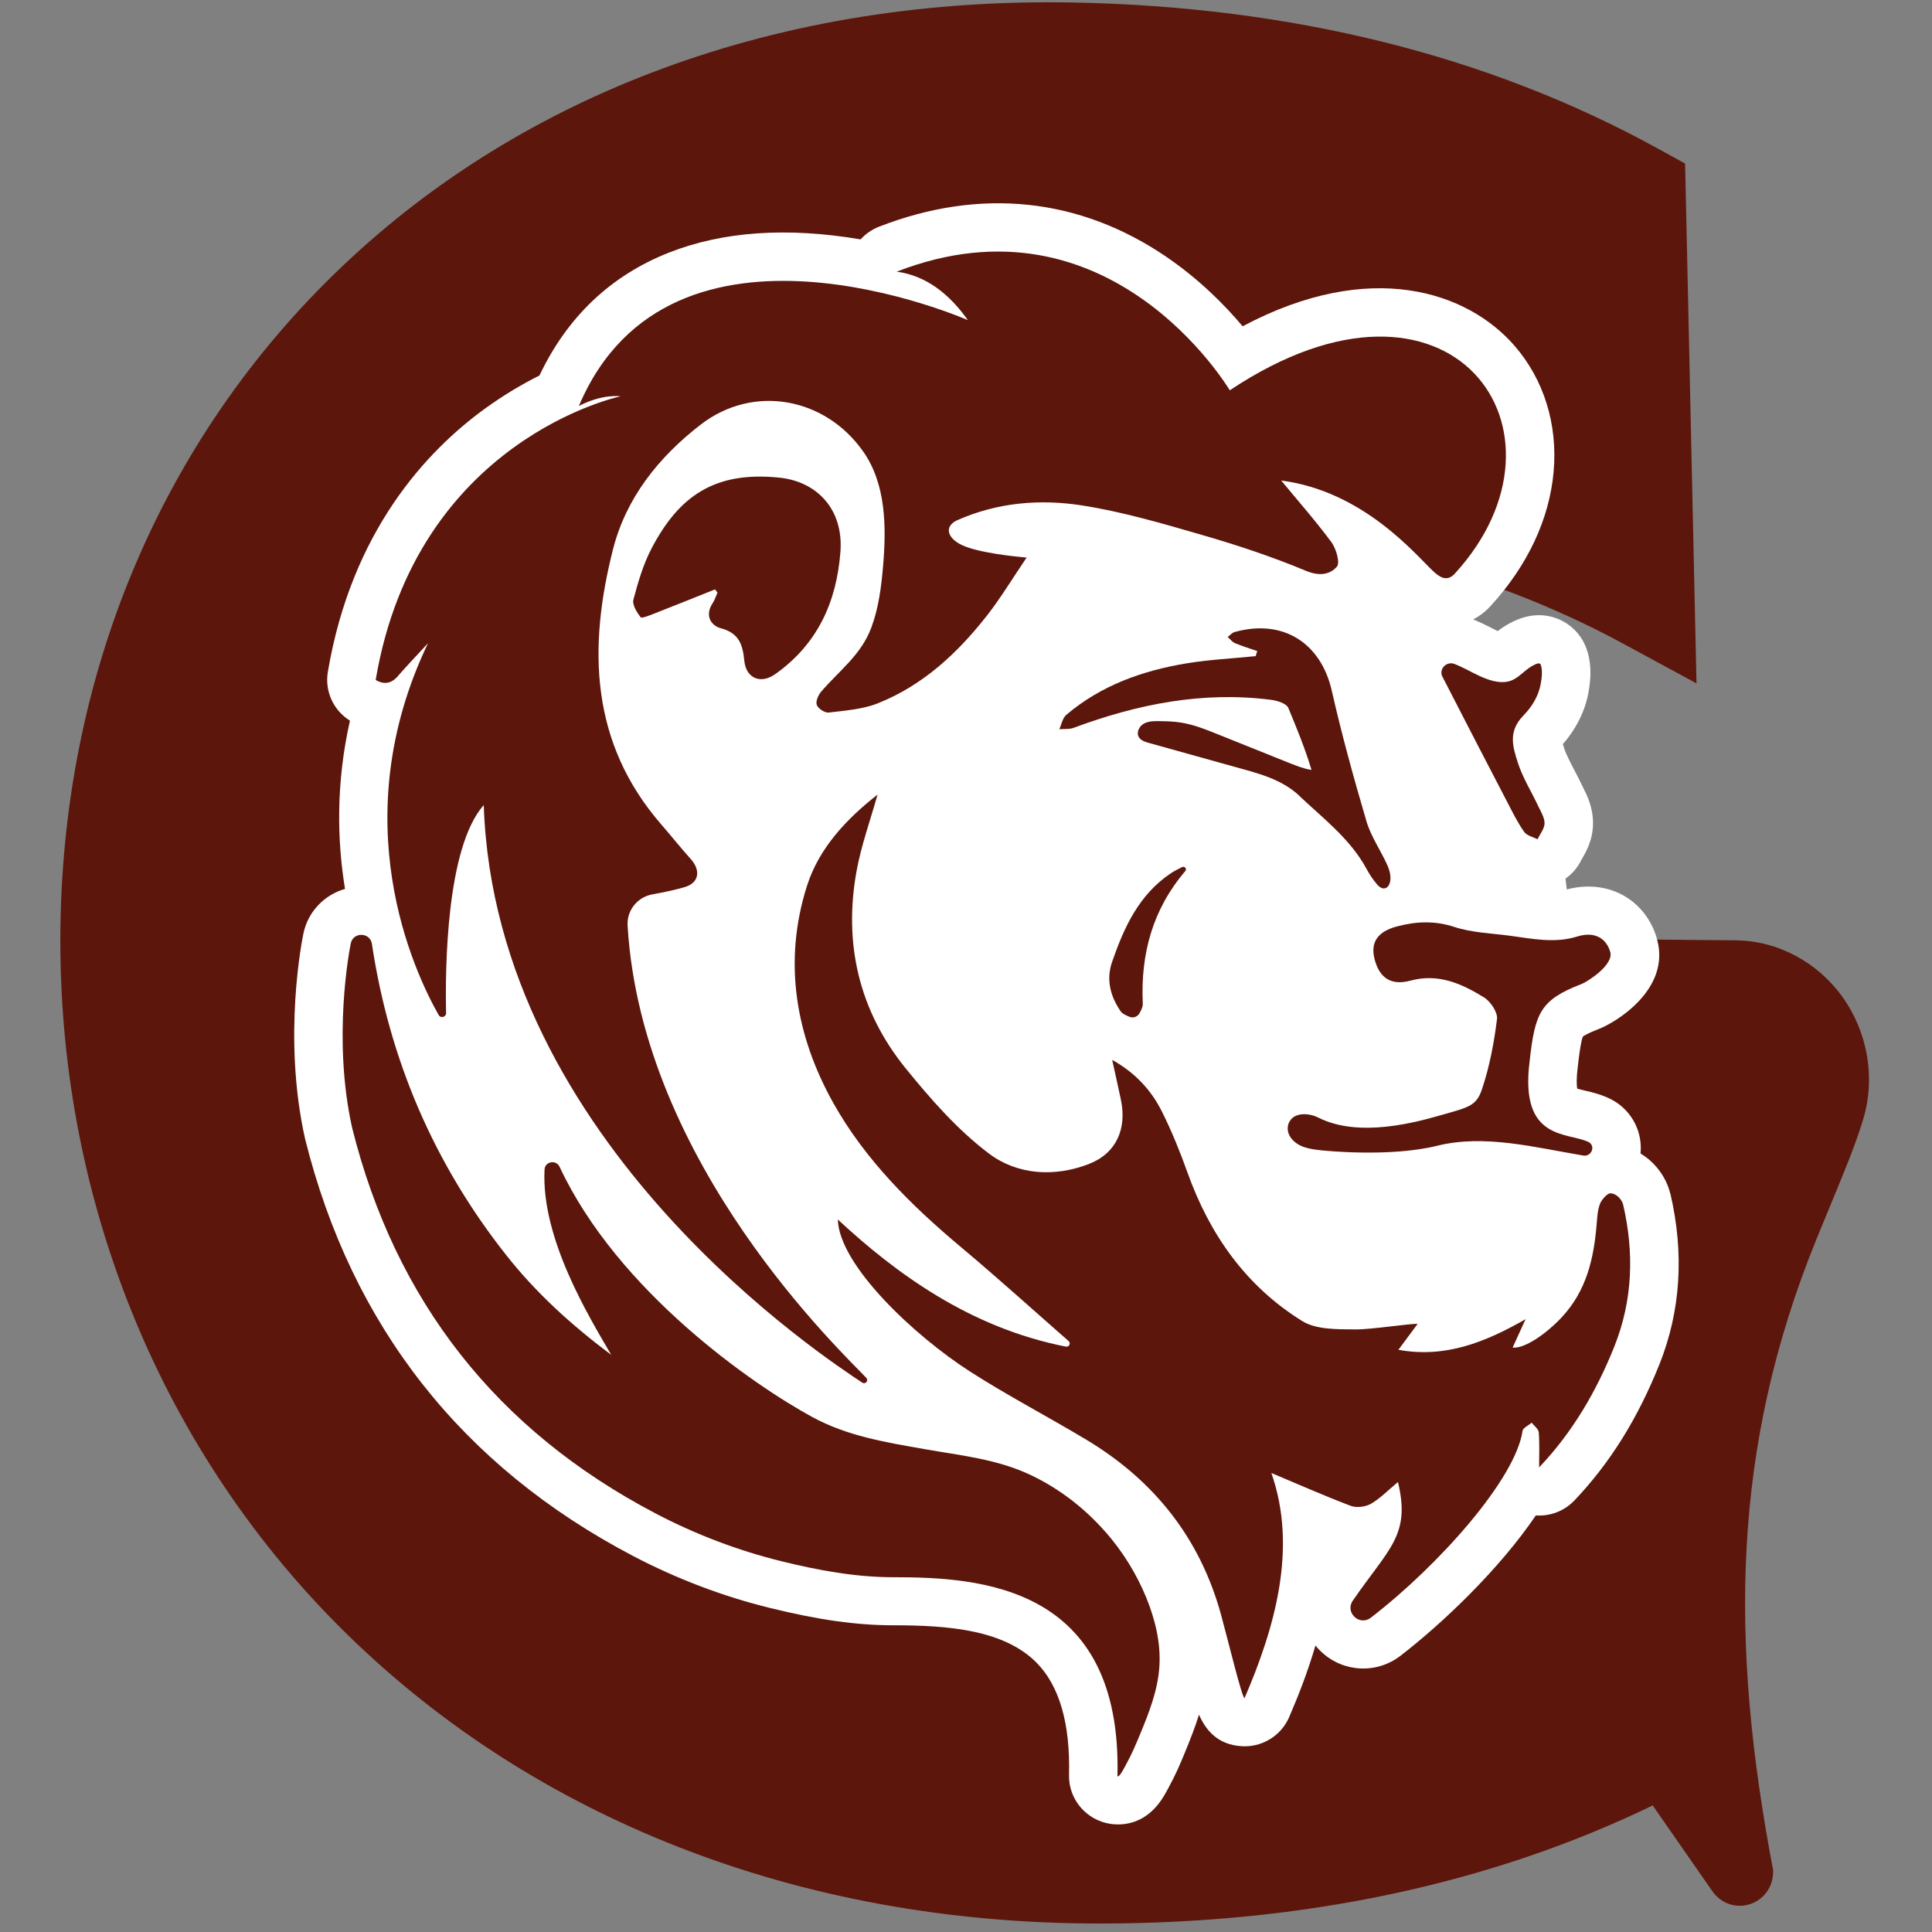
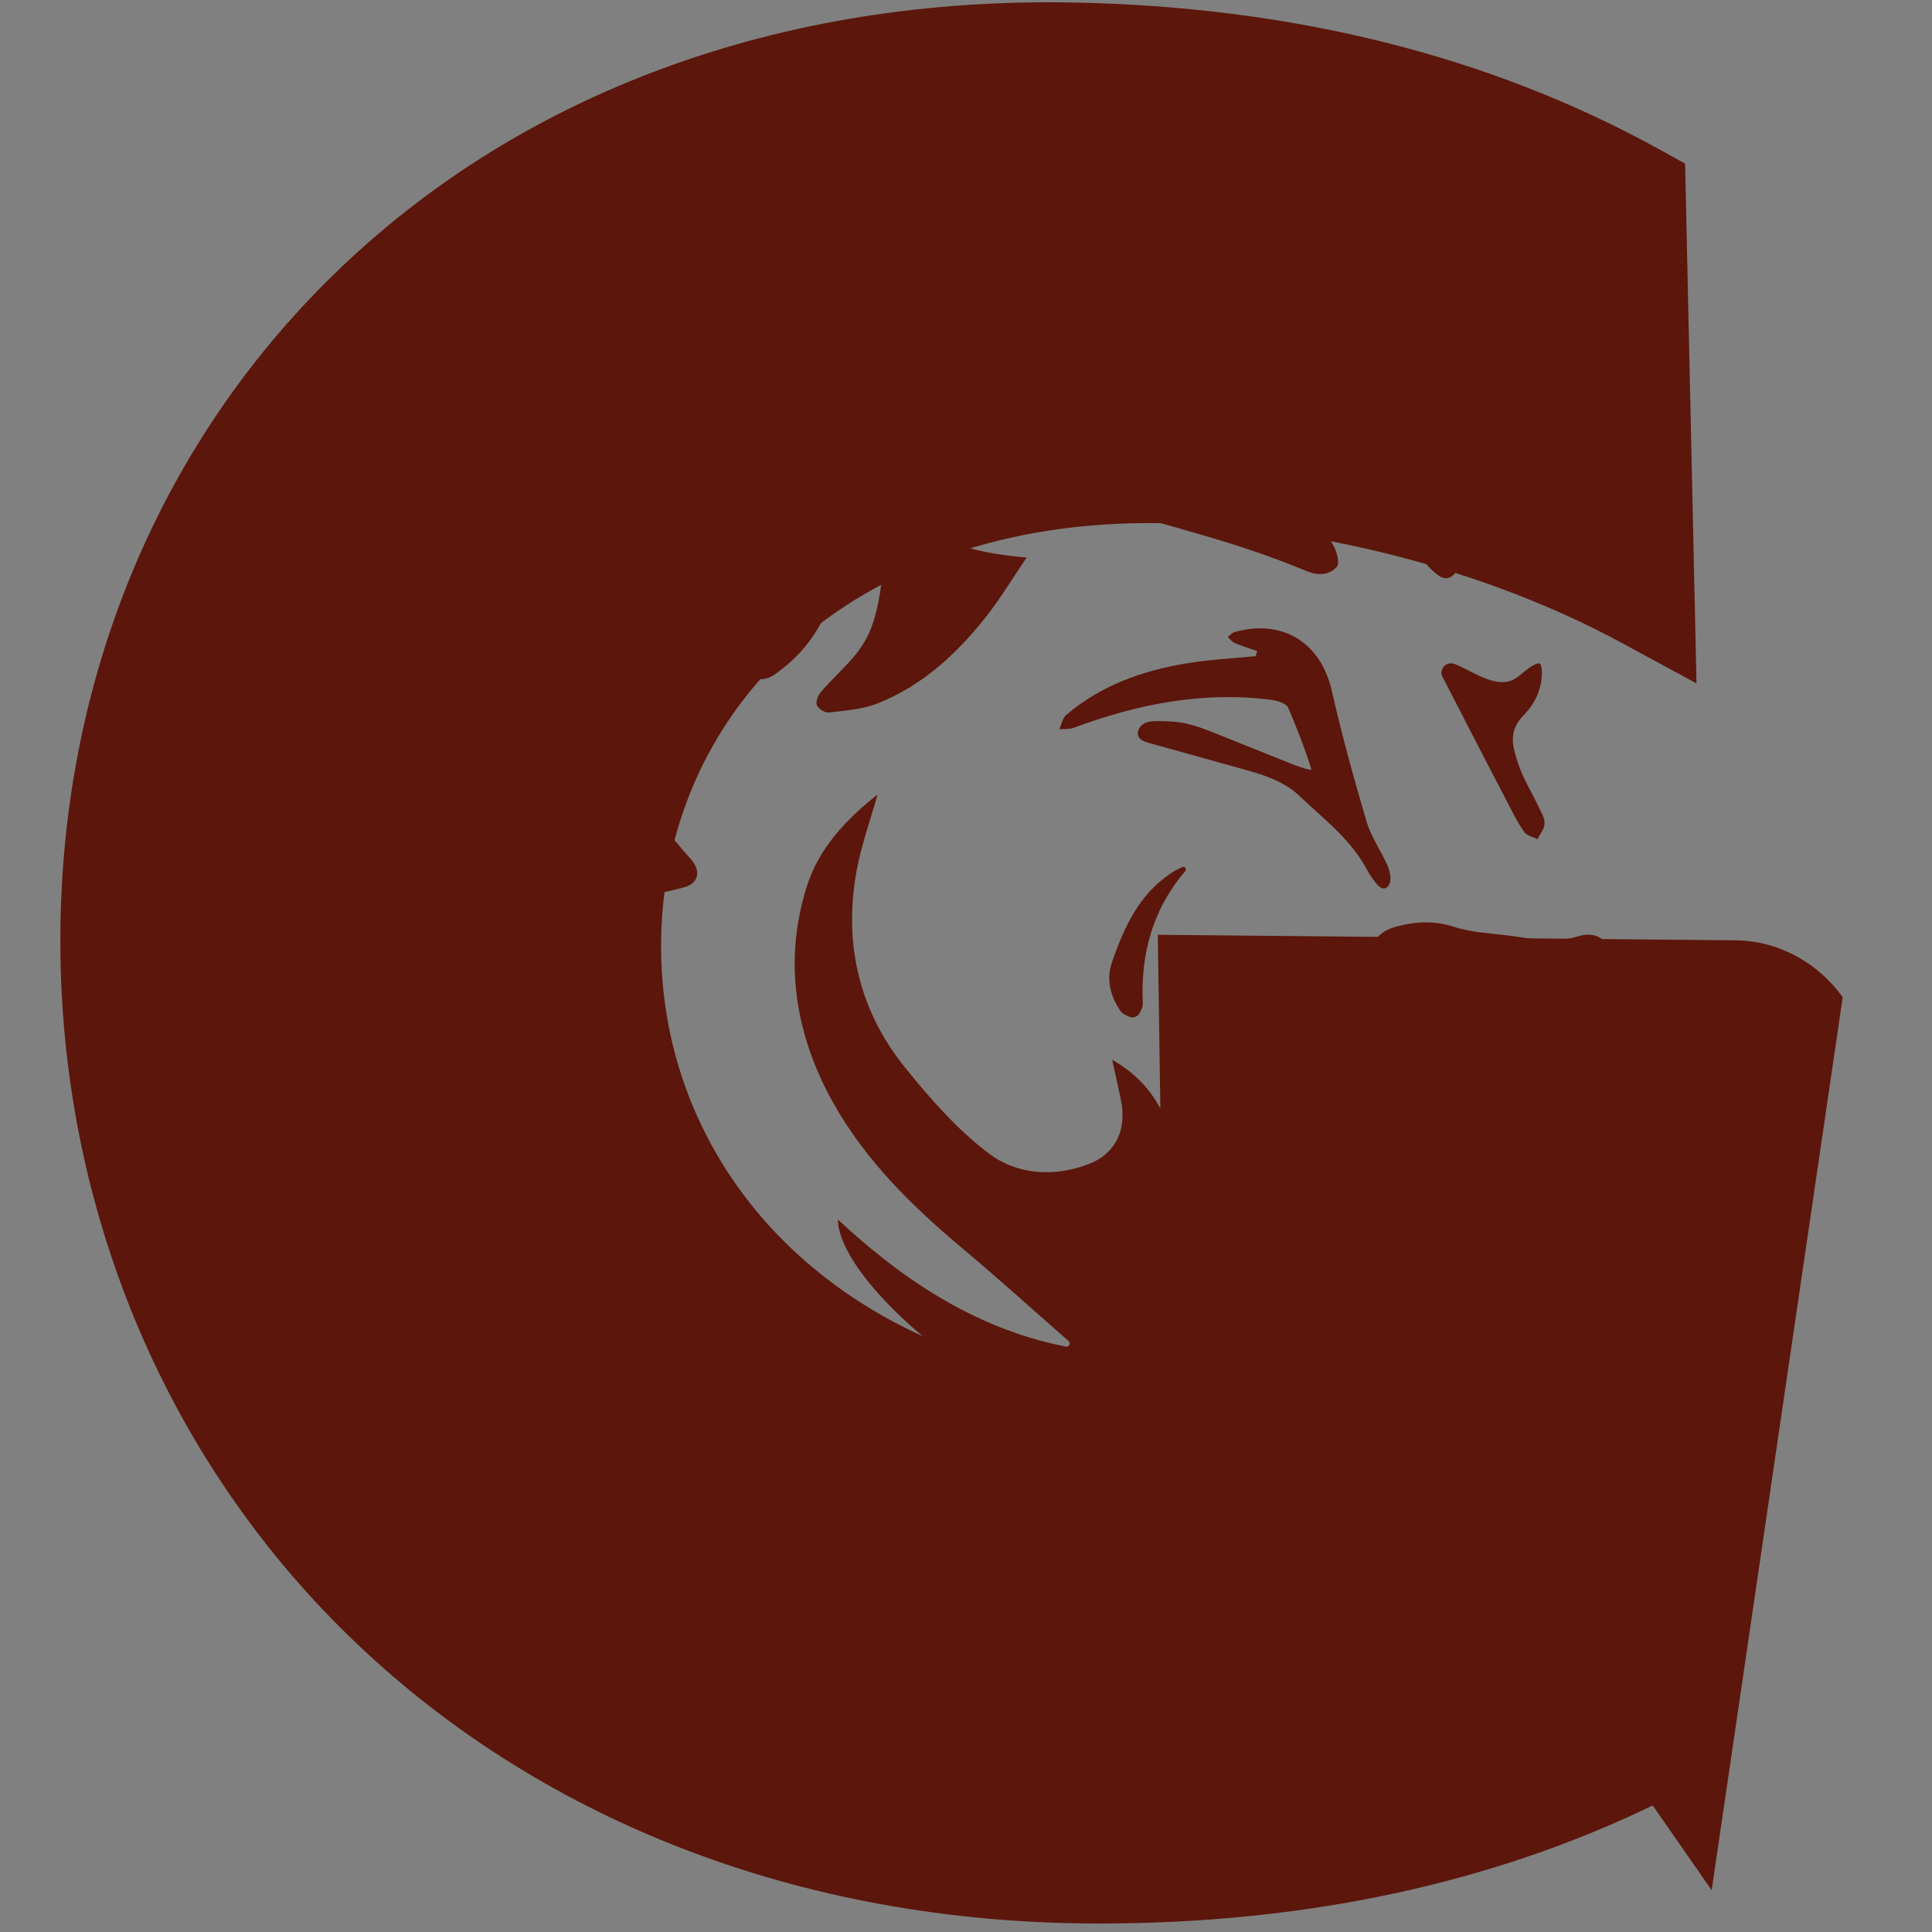
<svg xmlns="http://www.w3.org/2000/svg" id="Layer_1" version="1.1" viewBox="0 0 432.49 432.49">
  <rect x="0" y="0" width="432.49" height="432.49" fill="#808080" stroke="none" />
  <defs>
    <style>
      .st0 {
        fill: #fff;
      }

      .st1 {
        fill: #5c160b;
      }
    </style>
  </defs>
-   <path class="st1" d="M412.5,223.24c-5.64-7.89-14.58-12.65-23.93-12.74l-7.53-.07-22.09-.21-99.77-.96,1.49,101.38c-16.45-.25-31.93-3.01-46.02-8.2-13.68-5.04-25.75-12.26-35.86-21.44-19.65-17.85-30.59-42.17-30.8-68.41-.21-26.46,10.28-50.57,29.48-67.89,9.83-8.87,21.62-15.74,35.06-20.43,14.26-4.98,30.05-7.39,46.92-7.16,34.78.47,73.45,10.48,103.52,26.77l16.8,9.1-2.55-116.36-6.08-3.35C333.38,12.48,289.36,1.48,240.17.56c-32.66-.61-63.52,4.34-91.73,14.74-27.23,10.04-51.35,24.9-71.7,44.2C36.05,98.08,13.51,151.73,13.51,210.63s22.86,114.88,64.4,155.42c20.91,20.4,45.75,36.33,73.79,47.34,29.08,11.41,60.84,17.2,94.36,17.2,46.07,0,87.7-8.91,123.91-26.43l13.2,18.98c4.35,6.45,13.93,3.34,13.76-4.47-9.75-51.17-9.33-94.55,9.72-141.34,1.02-2.5,2.01-4.89,2.95-7.17,3.1-7.47,5.78-13.92,7.5-19.66,2.76-9.17,1.03-19.36-4.61-27.26" />
-   <path class="st0" d="M373.88,267.15h0c-.79-3.36-3.17-6.86-6.64-8.93.38-3.76-.99-7.55-3.86-10.22-.83-.77-1.75-1.41-2.75-1.92-2.11-1.07-4.22-1.57-5.91-1.96-.49-.12-1.15-.27-1.66-.42-.11-.74-.2-2.17.1-4.61,0-.05.01-.09.02-.14.41-3.76.8-6.09,1.17-6.92.27-.2,1.16-.76,3.63-1.72,3.53-1.36,16.09-8.76,12.96-20.06-1.21-4.37-3.98-7.9-7.79-9.94-3.66-1.96-8.04-2.36-12.42-1.2-.08-.8-.18-1.61-.3-2.42,1.51-1.06,2.74-2.48,3.55-4.17.06-.11.13-.23.2-.34.85-1.46,2.42-4.16,2.43-7.88,0-3.61-1.38-6.34-2.21-7.98-.09-.18-.18-.35-.26-.52-.6-1.28-1.22-2.46-1.81-3.59-.9-1.73-1.76-3.37-2.21-4.78-.08-.26-.18-.56-.27-.86,2.97-3.38,4.94-7.32,5.72-11.45.73-3.89.59-7.16-.45-9.98-1.11-3.05-3.49-5.48-6.51-6.65-3.27-1.27-6.73-.99-10.34.87-1.2.61-2.2,1.3-3.01,1.92-.38-.19-.79-.4-1.18-.6l-.68-.35c-1.1-.56-2.29-1.14-3.62-1.66,1.42-.75,2.74-1.75,3.88-3,8.31-9.06,13.19-19.47,14.13-30.1.93-10.57-2.17-20.56-8.72-28.13-10.49-12.11-32.25-19.62-60.9-4.4-3.98-4.73-9.68-10.5-17.08-15.55-19.4-13.22-41.63-15.56-64.3-6.75-1.63.63-3.03,1.62-4.14,2.85-16.41-2.79-30.83-1.8-42.91,2.96-13.01,5.13-22.75,14.37-28.98,27.51-3.76,1.88-7.94,4.32-12.24,7.44-13.09,9.51-29.81,27.45-35.13,58.9-.73,4.31,1.23,8.62,4.95,10.93-3.15,13.92-2.89,26.74-1.11,37.66-4.61,1.32-8.28,5.07-9.3,9.94-.2.93-4.75,23.03.32,45.81.02.09.04.18.06.26,10.43,41.87,35.14,73.27,73.41,93.32,9.77,5.12,20.09,9.04,30.67,11.64,10.89,2.68,19.39,3.87,27.56,3.87,12.39,0,24.87,1.02,32.15,8.44,5.06,5.16,7.49,13.59,7.21,25-.17,5.52,3.93,10.3,9.44,11.04h0c.45.06.97.1,1.54.1,2.82,0,6.92-1.03,10.06-6.05.58-.92,1.07-1.86,1.33-2.36l.05-.1c1.37-2.48,2.42-4.93,3.45-7.43,1.18-2.85,2.31-5.7,3.22-8.63,1.54,3.48,4.17,6.74,9.57,7.06.22.01.44.02.65.02,4.32,0,8.25-2.56,9.97-6.54,2.02-4.68,4.15-10.1,5.88-16.02.41.5.85.99,1.34,1.44,4.92,4.6,12.37,4.96,17.7.85,9.35-7.2,22.12-19.34,30.29-31.41,3.18.22,6.37-.96,8.64-3.35,7.97-8.38,14.19-18.36,19.04-30.5,4.76-11.92,5.57-24.79,2.43-38.25" />
+   <path class="st1" d="M412.5,223.24c-5.64-7.89-14.58-12.65-23.93-12.74l-7.53-.07-22.09-.21-99.77-.96,1.49,101.38c-16.45-.25-31.93-3.01-46.02-8.2-13.68-5.04-25.75-12.26-35.86-21.44-19.65-17.85-30.59-42.17-30.8-68.41-.21-26.46,10.28-50.57,29.48-67.89,9.83-8.87,21.62-15.74,35.06-20.43,14.26-4.98,30.05-7.39,46.92-7.16,34.78.47,73.45,10.48,103.52,26.77l16.8,9.1-2.55-116.36-6.08-3.35C333.38,12.48,289.36,1.48,240.17.56c-32.66-.61-63.52,4.34-91.73,14.74-27.23,10.04-51.35,24.9-71.7,44.2C36.05,98.08,13.51,151.73,13.51,210.63s22.86,114.88,64.4,155.42c20.91,20.4,45.75,36.33,73.79,47.34,29.08,11.41,60.84,17.2,94.36,17.2,46.07,0,87.7-8.91,123.91-26.43l13.2,18.98" />
  <path class="st1" d="M89.1,151.3c2.19-2.49,4.48-4.89,6.72-7.32-19.01,39.66-3.2,73.4,2.38,83.24.45.8,1.68.46,1.66-.45-.21-9.58-.04-37.01,8.43-46.55,2.53,75.94,77.38,124.38,84.74,129.3.28.18.65.15.88-.09.27-.27.28-.7.03-.97-5.02-5.38-50.27-47.74-53.45-101.27-.2-3.37,2.17-6.35,5.5-6.97,2.53-.47,4.93-.95,7.27-1.63,3.28-.96,3.65-3.78,1.33-6.34-2.22-2.45-4.27-5.06-6.44-7.55-16.08-18.41-16.51-39.76-10.92-61.75,2.91-11.43,10.12-20.55,19.61-27.89,11.75-9.08,27.85-6.17,36.41,6.04,5.09,7.27,5.19,16.82,4.43,25.64-.4,4.67-.99,9.38-2.64,13.78-2.31,6.14-7.13,9.55-11.24,14.34-.65.76-1.25,2.19-.95,2.96.31.81,1.8,1.79,2.65,1.69,3.7-.45,7.58-.71,10.98-2.06,10.17-4.04,17.93-11.3,24.55-19.77,2.99-3.83,5.5-8.02,8.79-12.87-2.11-.17-11.56-1.07-15.07-3.09-3.02-1.74-3.08-4.11-.43-5.28,8.93-3.96,18.47-4.77,27.87-3.3,9.16,1.43,18.16,4.08,27.09,6.67,7.81,2.26,15.57,4.85,23.06,7.97,2.97,1.24,5.34.88,6.93-.92.76-.87-.16-4.04-1.23-5.5-3.52-4.76-7.46-9.22-11.23-13.79,18.42,2.38,30.08,16.6,33.96,20.24,1.47,1.38,3.13,2.53,4.88.62,29.11-31.76-.71-74.16-50.35-41.06-.38-.56-26.96-45.06-74.56-26.56,6.58.92,11.72,4.93,15.93,10.86,0,0-66.51-29.36-87.08,19.21,5.4-2.8,9.33-2.16,9.33-2.16,0,0-45.69,9.53-54.82,63.49,1.97,1.15,3.54.78,5.03-.9" />
  <path class="st1" d="M363.32,269.59c-.24-1.02-1.48-2.45-2.77-2.45-.58-.15-1.96,1.3-2.35,2.27-.56,1.38-.64,2.99-.77,4.52-.63,7.74-2.24,14.99-7.86,20.99-3.29,3.51-8.17,7.02-10.96,6.75.95-2.08,1.93-4.22,2.9-6.36-9.05,5.18-18.02,8.76-28.47,6.85,1.35-1.82,2.62-3.52,4.3-5.79-1.39-.16-10.36,1.27-13.95,1.23-4.01-.04-8.74.08-11.89-1.88-12.57-7.8-20.7-19.34-25.65-33.18-1.66-4.63-3.51-9.22-5.7-13.62-2.38-4.78-5.9-8.7-11.18-11.66.72,3.3,1.36,6.11,1.95,8.92,1.37,6.53-1.02,12-7.17,14.39-7.68,2.98-15.99,2.45-22.3-2.29-7.06-5.3-13.09-12.2-18.7-19.11-10.43-12.86-13.94-27.84-11.02-44.09,1.04-5.78,3.08-11.38,4.71-17.2-6.94,5.43-13.09,11.96-15.78,20.39-5.4,16.92-2.59,33.54,5.92,48.71,7.07,12.61,17.39,22.86,28.53,32.19,8.18,6.85,16.08,14.01,24.11,21.04.55.49.1,1.38-.62,1.24-21.46-4.22-38.04-16.38-51.05-28.46.3,10.31,17.27,26.11,29.52,33.99,8.51,5.47,17.53,10.15,26.21,15.37,15.12,9.11,25.35,22,30.05,39.09,1.54,5.59,4.69,18.67,5.27,18.7,6.73-15.64,11.93-33.52,6-50.4,6.01,2.52,11.82,5.1,17.75,7.35,1.29.49,3.29.25,4.51-.44,2.07-1.18,3.78-2.98,6.08-4.89,2.9,11.99-2.08,14.83-10.12,26.58-1.8,2.63,1.51,5.74,4.04,3.8,15.34-11.82,32.41-31.09,33.97-41.82.1-.7,1.34-1.23,2.05-1.84.55.72,1.52,1.4,1.58,2.16.2,2.58.08,5.18.08,7.85,7.48-7.87,12.85-17.07,16.84-27.07,4.14-10.37,4.46-21.06,1.95-31.84" />
  <path class="st1" d="M247.44,342.91c-4.64-5.29-10.33-9.69-16.7-12.71-7.55-3.59-15.72-4.38-23.86-5.82-8.59-1.52-17.16-2.88-25.03-7.16-13.01-7.07-43.5-28.03-56.58-56.02-.78-1.66-3.28-1.22-3.37.61-.79,15.44,9.94,32.91,14.93,41.49-9.15-6.87-16.87-13.94-23.44-22.25-16.28-20.58-26.22-43.85-30.13-69.71,0-.02,0-.05-.01-.07-.42-2.61-4.18-2.68-4.72-.1-.29,1.38-4.15,21.29.29,41.26,9.66,38.77,32.34,67.72,67.95,86.37,8.93,4.68,18.42,8.3,28.22,10.71,8.17,2.01,16.54,3.56,24.96,3.56,19.31,0,51.25,1.76,50.2,44.55,0,.03.05.02.07.03.48.12,1.75-2.47,1.97-2.87,1.14-2.06,2.06-4.23,2.96-6.4,2.04-4.91,4.03-9.96,4.38-15.26.36-5.31-.94-10.62-2.96-15.55-2.19-5.34-5.3-10.31-9.11-14.66" />
  <path class="st1" d="M161.41,140.65c4.1,1.11,4.85,3.73,5.21,7.27.39,3.93,3.66,5.29,6.89,3.01,9.44-6.68,13.74-16.04,14.62-27.34.75-9.65-5.33-15.82-13.69-16.67-14.61-1.5-22.51,4.29-28.55,15.78-1.89,3.59-3.05,7.6-4.1,11.54-.3,1.13.76,2.82,1.61,3.93.24.32,2-.41,3.01-.8,4.56-1.78,9.09-3.61,13.64-5.43.19.23.38.47.57.71-.35.78-.6,1.63-1.07,2.34-1.81,2.72-.51,5.03,1.86,5.67" />
  <path class="st1" d="M290.9,178.2c5.39,5.09,11.41,9.63,15.03,16.35.67,1.24,1.47,2.44,2.4,3.5,1.23,1.42,2.51.89,2.85-.66.25-1.13-.1-2.55-.59-3.66-1.48-3.32-3.67-6.41-4.69-9.85-2.85-9.67-5.54-19.42-7.77-29.25-2.45-10.76-10.98-16.16-21.77-13.14-.57.16-1.02.73-1.53,1.1.54.48,1,1.12,1.62,1.38,1.62.68,3.32,1.2,4.99,1.77-.12.38-.23.76-.35,1.14-5.12.52-10.29.77-15.37,1.6-9.93,1.62-19.23,4.94-27.02,11.54-.84.71-1.06,2.13-1.57,3.22,1.07-.09,2.24.06,3.21-.31,14.27-5.31,28.89-8.23,44.19-6.27,1.38.18,3.42.8,3.86,1.79,1.89,4.55,3.79,9.18,5.2,13.9-1.74-.26-3.39-.92-5.02-1.57-5.36-2.15-10.71-4.3-16.07-6.45-2.69-1.08-5.41-2.17-8.28-2.6-1.55-.24-3.13-.28-4.7-.3-1.18-.02-2.43-.01-3.46.56-1.03.58-1.72,1.93-1.16,2.96.44.8,1.41,1.11,2.29,1.36l19.06,5.31c5.24,1.46,10.58,2.71,14.67,6.57" />
  <path class="st1" d="M334.24,152.43c-2.05-.51-3.92-1.53-5.78-2.48-.94-.48-1.88-.94-2.87-1.32h0c-1.55-.6-3.2.73-2.88,2.36.03.14.06.25.11.34,4.88,9.51,9.79,19,14.72,28.47,1.14,2.19,2.24,4.43,3.66,6.43.59.84,1.97,1.12,2.99,1.65.56-1.2,1.56-2.39,1.57-3.59,0-1.31-.86-2.65-1.46-3.92-1.5-3.2-3.43-6.25-4.5-9.58-1.14-3.54-2.3-7.04,1.26-10.65.08-.09.17-.18.25-.27,1.77-1.88,3.11-4.18,3.58-6.73.24-1.26.47-3.08.02-4.32-.24-.66-1.19-.12-1.71.14-.65.34-1.25.78-1.81,1.25-1,.83-1.99,1.75-3.23,2.19-1.25.44-2.64.34-3.93.03" />
  <path class="st1" d="M265.34,194.25h0c-.18-.22-.48-.28-.72-.15-.84.43-1.7.84-2.48,1.36-7.16,4.78-10.49,12.08-13.18,19.83-1.4,4.04-.38,7.7,1.85,11.02.41.62,1.21.98,2.04,1.31.82.34,1.77,0,2.21-.76.42-.74.79-1.48.76-2.2-.52-11.08,2.19-21.09,9.52-29.67.18-.21.19-.52,0-.74" />
  <path class="st1" d="M325.56,207.5c-4.43-1.45-8.6-1.24-12.85-.11-4.32,1.14-5.89,3.54-5.06,7.09,1.04,4.38,3.68,6.24,8.1,5.04,6.24-1.69,11.47.69,16.43,3.74,1.49.91,3.13,3.36,2.93,4.89-.66,5.31-1.67,10.65-3.37,15.71-1.25,3.74-3.06,4.03-8.84,5.68-5.62,1.6-18.57,5.32-27.84.62-2.03-1.03-5.55-1.29-6.58,1.29-.44,1.11-.19,2.37.54,3.32,1.66,2.15,4.31,2.47,6.8,2.74.46.05,15.24,1.61,25.88-1.02,10.64-2.64,21.91.38,32.76,2.19.11.02.23.03.35.02,1.44-.07,2.2-1.83,1.15-2.81-.08-.08-.17-.14-.27-.2-4.57-2.32-15.49-.12-13.3-17.9,1.21-11.07,2.38-13.93,11.66-17.52,1.4-.54,7.21-4.3,6.42-7.14-.79-2.84-3.27-4.8-7.44-3.47-5.06,1.56-10.08.47-15.1-.2-4.15-.55-8.46-.68-12.38-1.96" />
</svg>